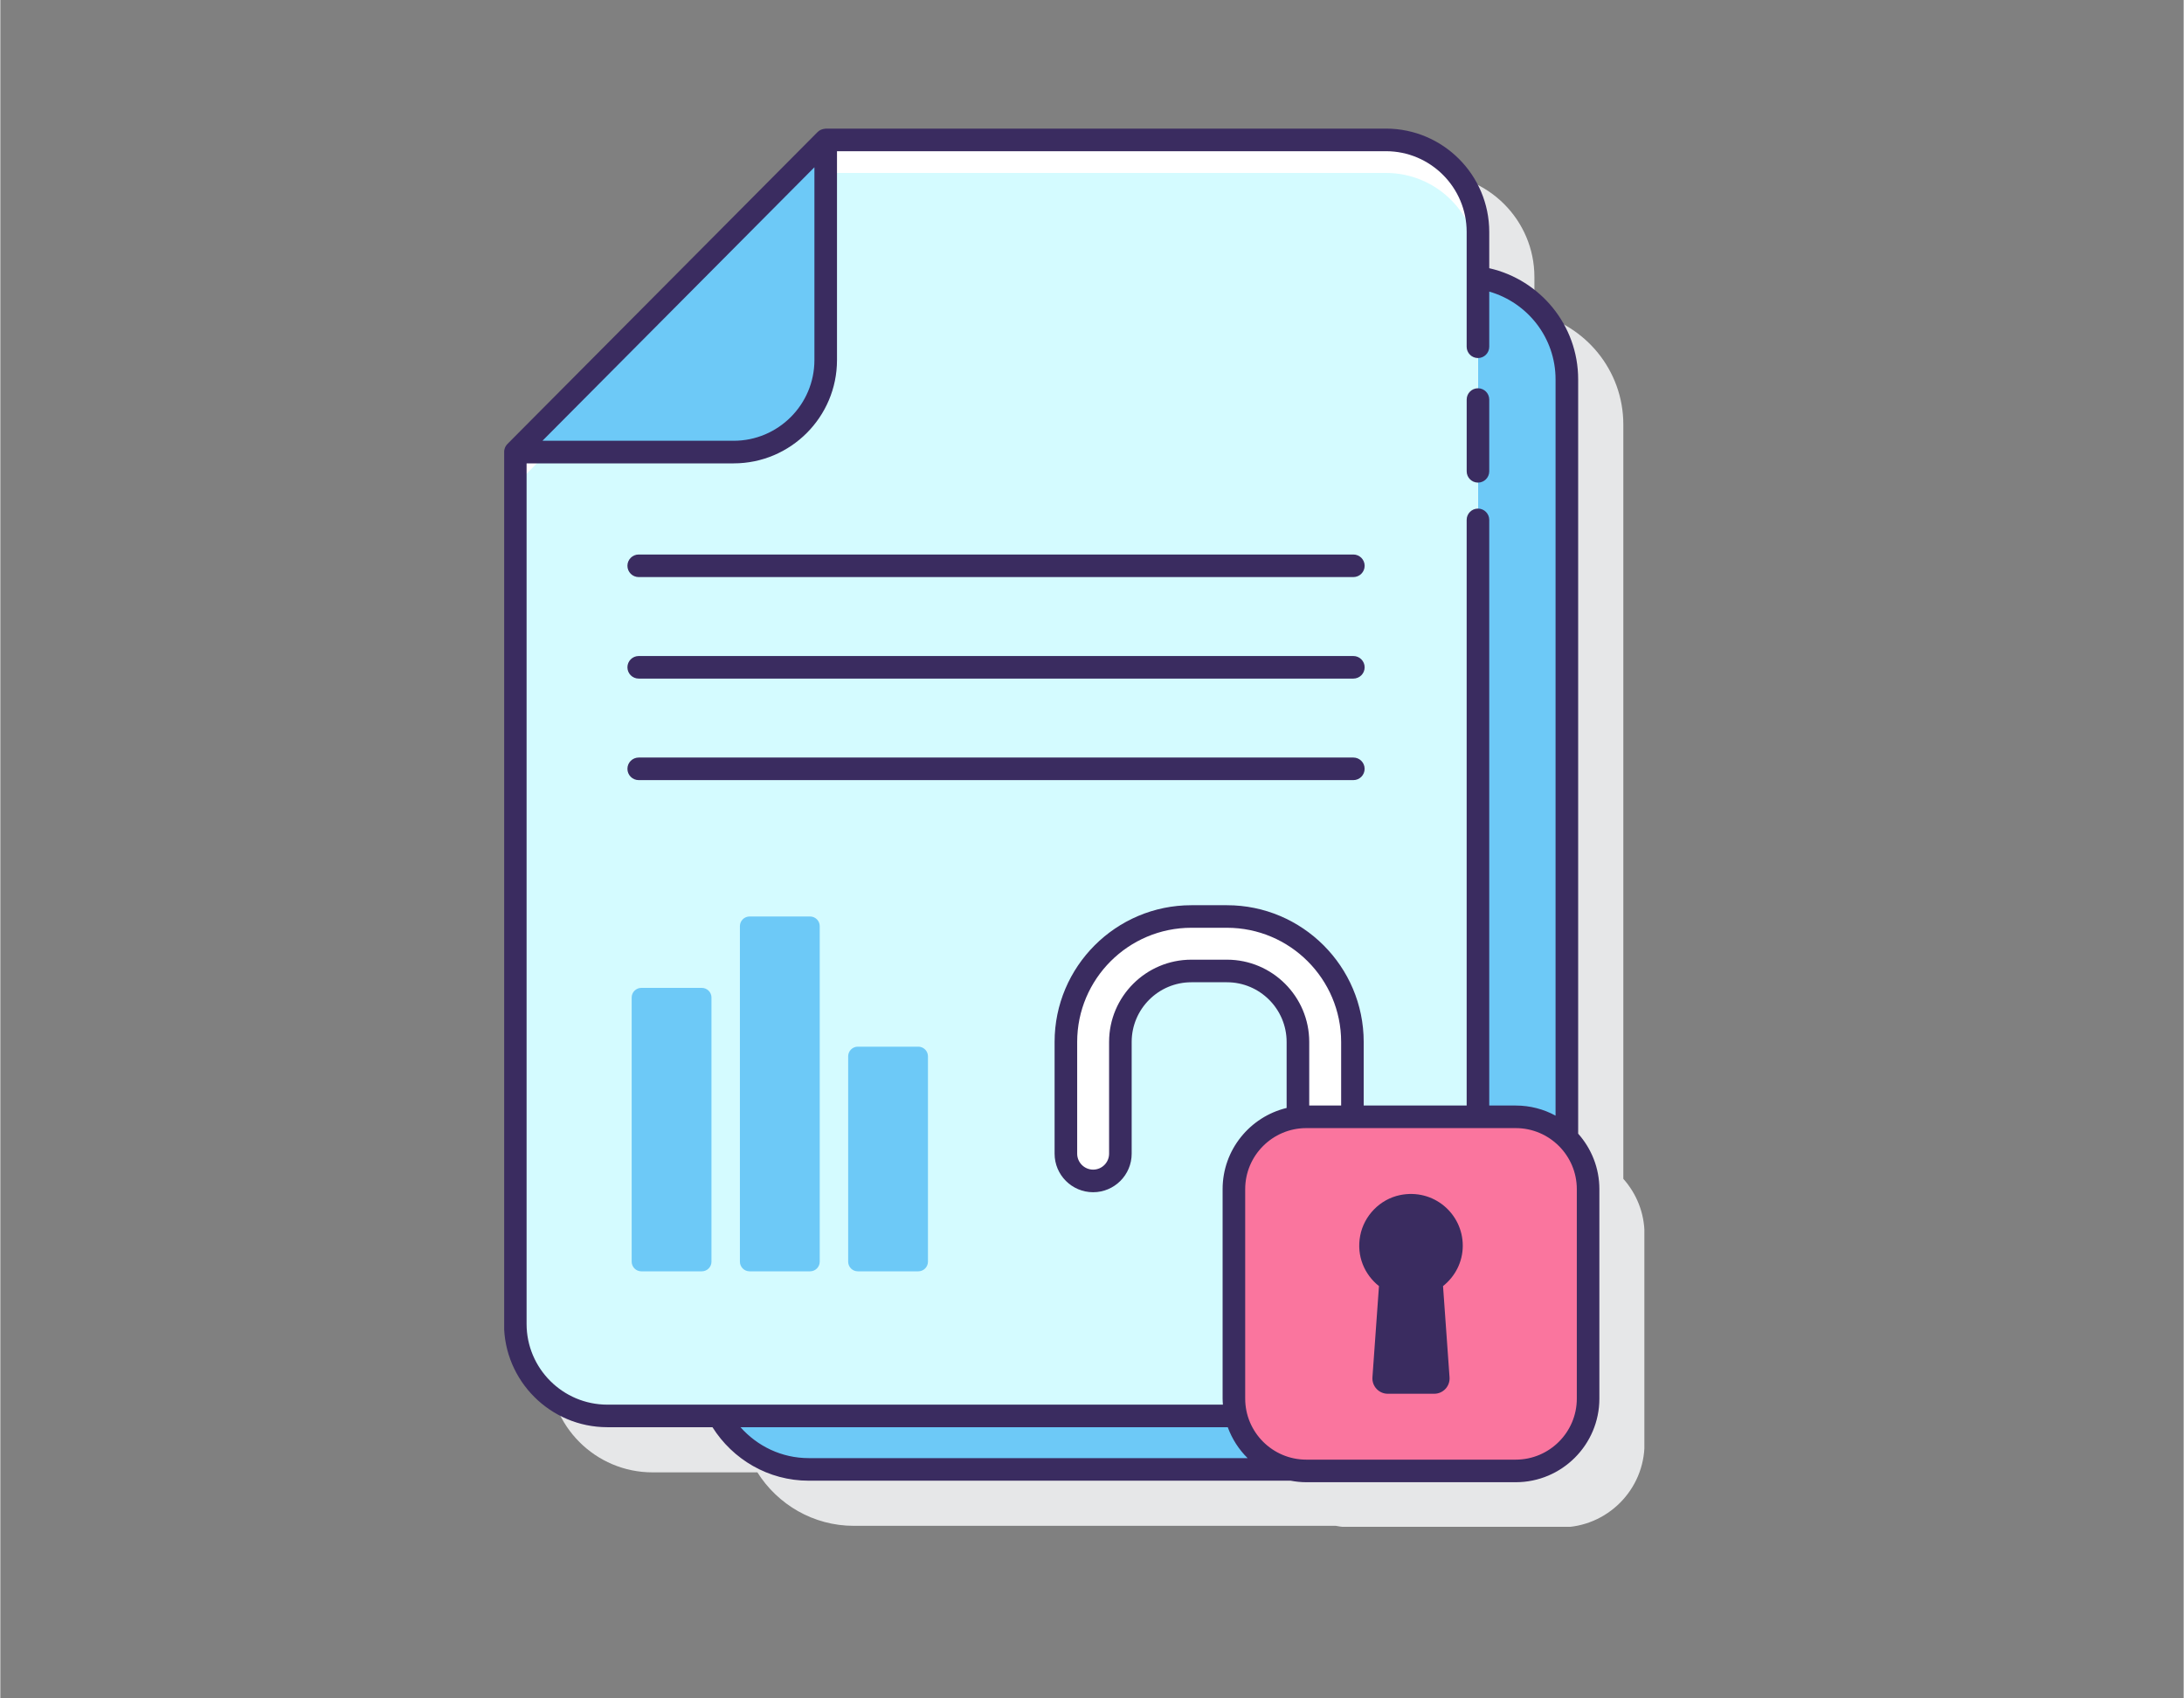
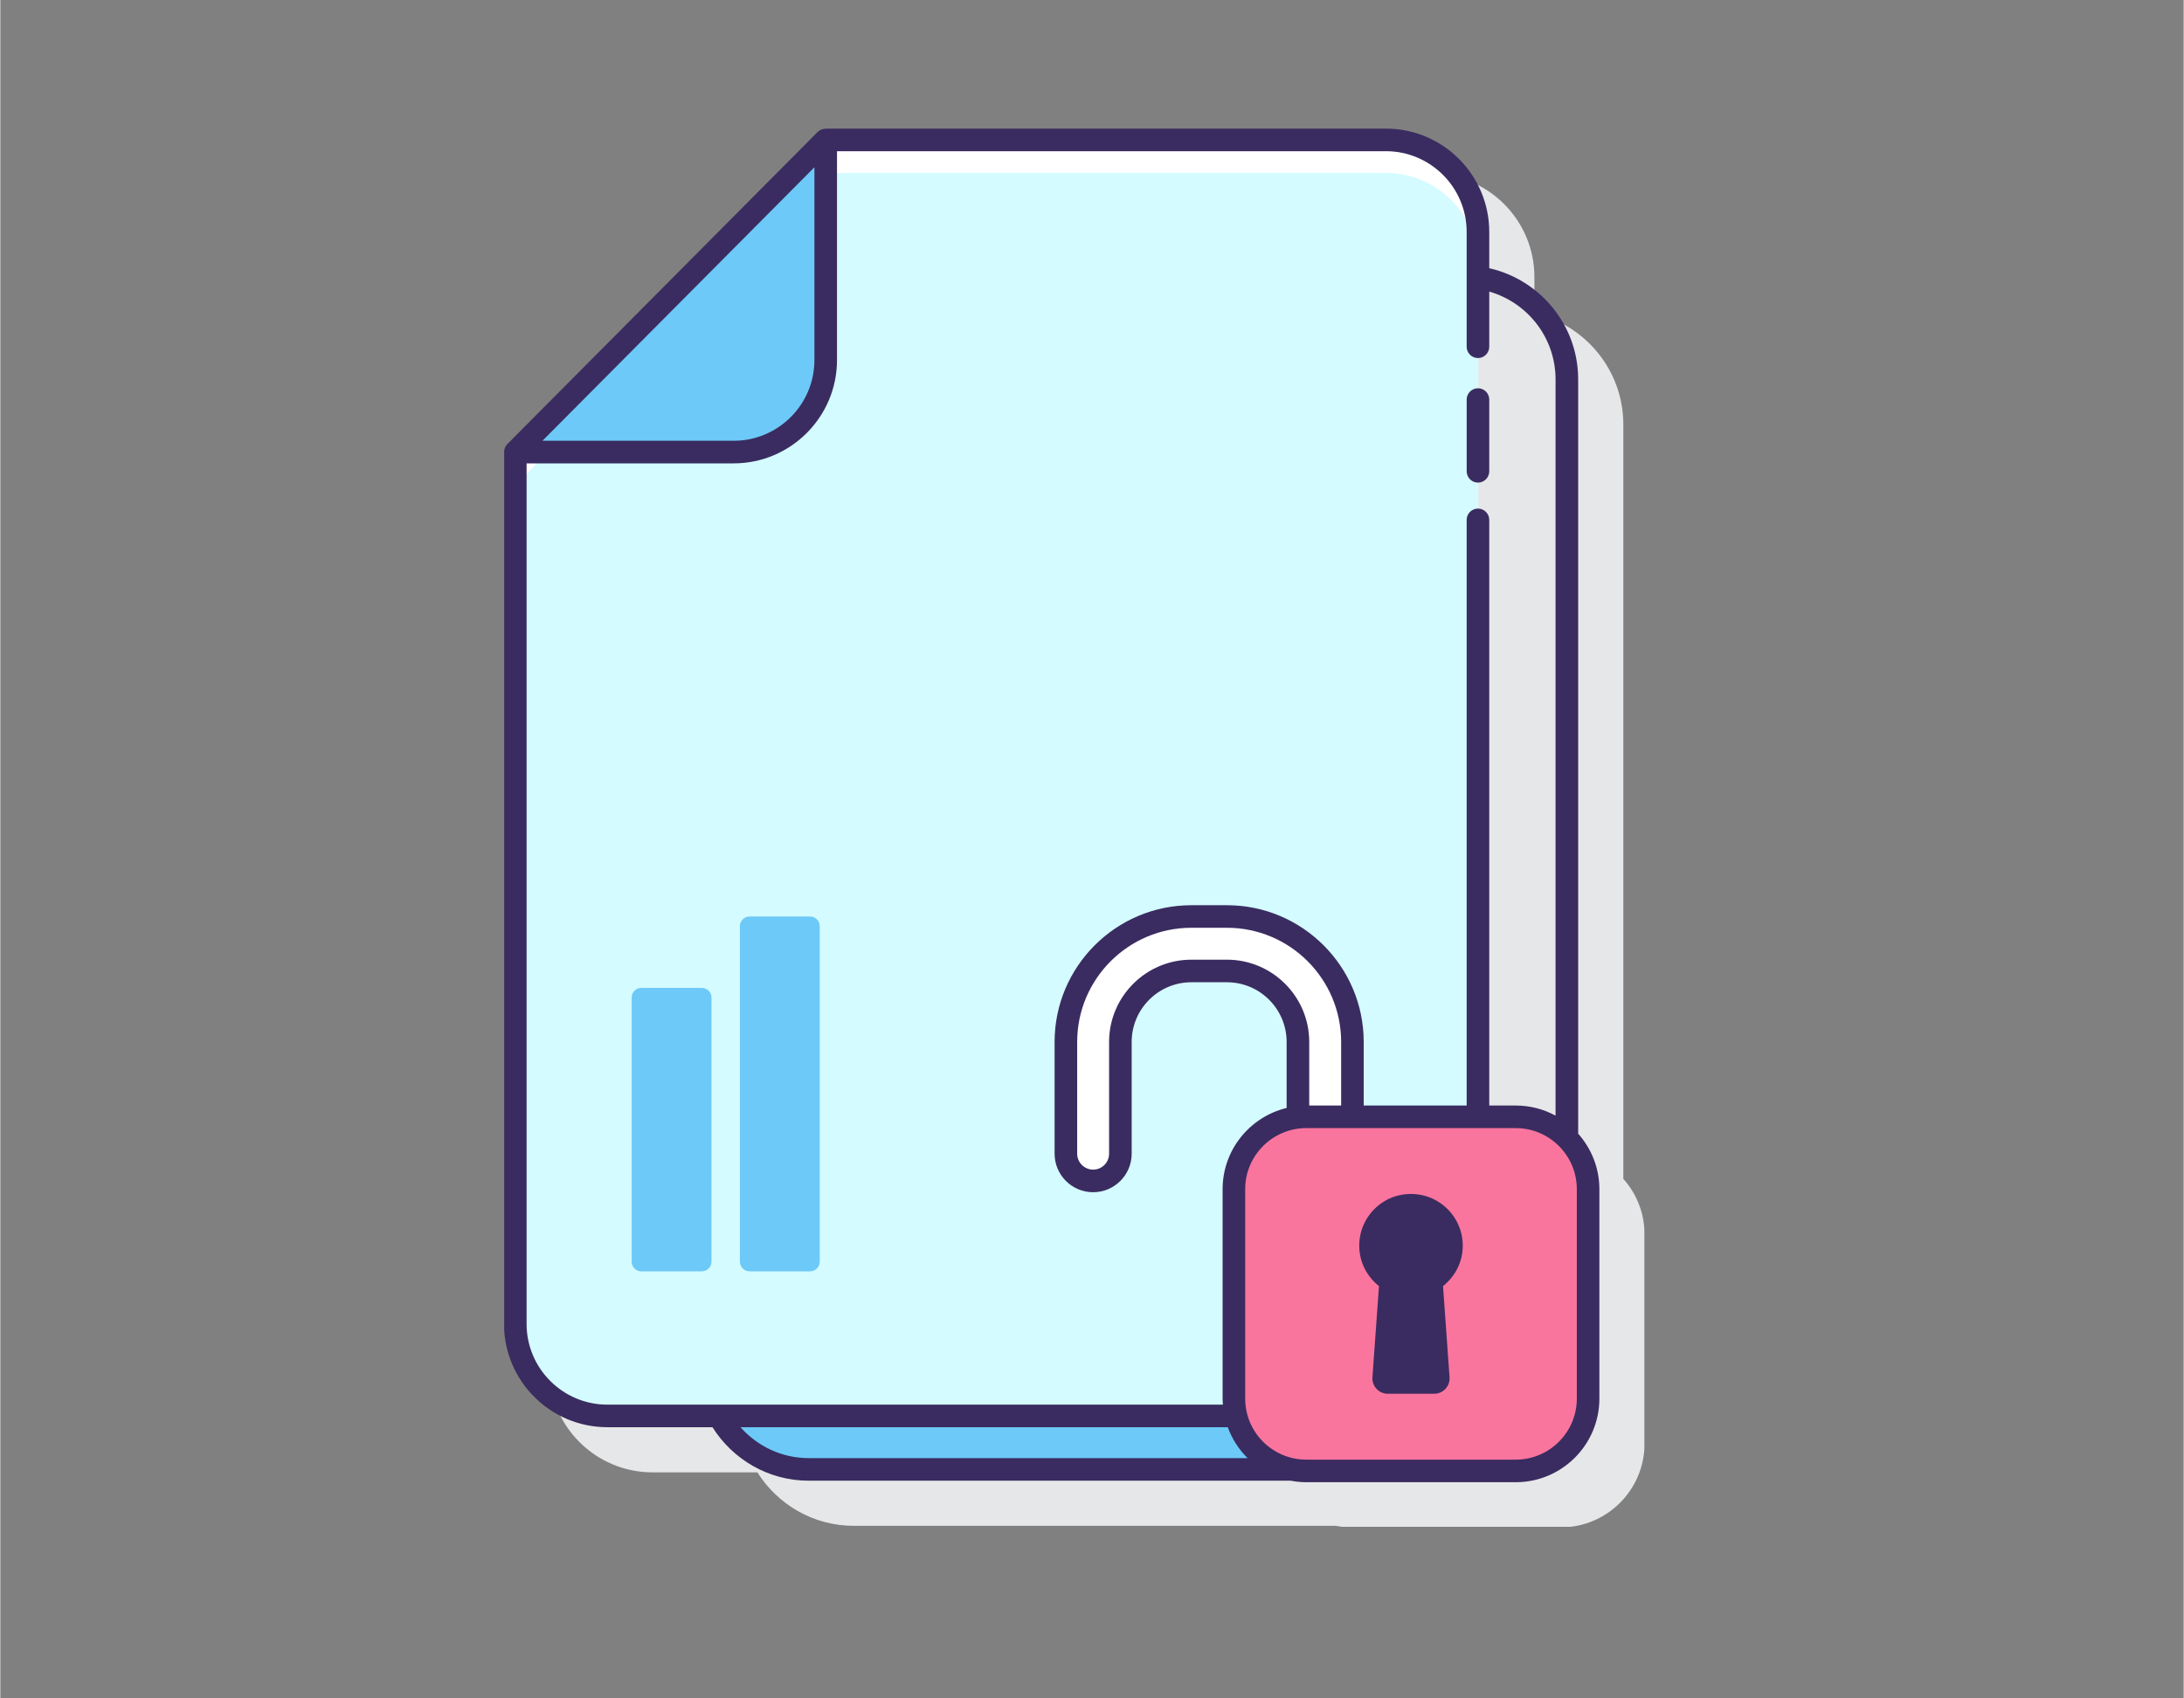
<svg xmlns="http://www.w3.org/2000/svg" width="540" viewBox="0 0 404.88 315" height="420" preserveAspectRatio="xMidYMid meet">
  <rect x="0" y="0" width="404.88" height="315" fill="#808080" stroke="none" />
  <defs>
    <clipPath id="c8bf50e804">
      <path d="M 101 32 L 304.871 32 L 304.871 283.172 L 101 283.172 Z M 101 32 " clip-rule="nonzero" />
    </clipPath>
    <clipPath id="6440a275fb">
      <path d="M 93.434 23.75 L 297 23.75 L 297 275 L 93.434 275 Z M 93.434 23.75 " clip-rule="nonzero" />
    </clipPath>
  </defs>
  <g clip-path="url(#c8bf50e804)">
    <path fill="#e6e7e8" d="M 300.969 218.637 L 300.969 78.73 C 300.969 68.672 293.902 60.246 284.48 58.113 L 284.48 51.387 C 284.48 40.82 275.887 32.227 265.32 32.227 L 161.43 32.227 C 161.383 32.227 161.34 32.25 161.293 32.254 C 161.109 32.266 160.938 32.301 160.766 32.359 C 160.695 32.379 160.625 32.398 160.559 32.43 C 160.34 32.535 160.125 32.66 159.949 32.84 L 102.387 90.742 C 102.207 90.926 102.078 91.137 101.977 91.355 C 101.949 91.422 101.93 91.488 101.906 91.555 C 101.848 91.73 101.812 91.906 101.801 92.09 C 101.801 92.133 101.777 92.176 101.777 92.219 L 101.777 253.918 C 101.777 264.48 110.371 273.078 120.934 273.078 L 140.391 273.078 C 144.141 279.027 150.754 282.996 158.285 282.996 L 247.652 282.996 C 248.59 283.176 249.555 283.277 250.543 283.277 L 289.391 283.277 C 297.941 283.277 304.898 276.32 304.898 267.77 L 304.898 228.922 C 304.902 224.973 303.406 221.375 300.969 218.637 Z M 300.969 218.637 " fill-opacity="1" fill-rule="nonzero" />
  </g>
-   <path fill="#6dc9f7" d="M 281.02 207.133 C 284.715 207.133 288.07 208.645 290.5 211.082 L 290.5 70.359 C 290.5 60.75 283.289 52.766 274.016 51.492 L 274.016 207.133 Z M 281.02 207.133 " fill-opacity="1" fill-rule="nonzero" />
  <path fill="#6dc9f7" d="M 229.168 262.617 L 133.211 262.617 C 136.461 268.512 142.738 272.531 149.914 272.531 L 239.453 272.531 C 234.414 271.484 230.402 267.582 229.168 262.617 Z M 229.168 262.617 " fill-opacity="1" fill-rule="nonzero" />
  <path fill="#ffffff" d="M 228.754 259.398 L 228.754 220.547 C 228.754 213.172 234.793 207.133 242.172 207.133 L 274.016 207.133 L 274.016 43.012 C 274.016 33.586 266.363 25.953 256.941 25.953 L 153.066 25.953 L 95.492 83.855 L 95.492 245.539 C 95.492 254.969 103.145 262.617 112.566 262.617 L 229.164 262.617 C 228.906 261.586 228.754 260.508 228.754 259.398 Z M 228.754 259.398 " fill-opacity="1" fill-rule="nonzero" />
  <path fill="#d4fbff" d="M 228.754 259.398 L 228.754 220.547 C 228.754 213.172 234.793 207.133 242.172 207.133 L 274.016 207.133 L 274.016 49.133 C 274.016 39.707 266.363 32.074 256.941 32.074 L 153.066 32.074 L 95.492 89.977 L 95.492 245.539 C 95.492 254.969 103.145 262.617 112.566 262.617 L 229.164 262.617 C 228.906 261.586 228.754 260.508 228.754 259.398 Z M 228.754 259.398 " fill-opacity="1" fill-rule="nonzero" />
  <path fill="#6dc9f7" d="M 153.066 25.949 L 153.066 66.773 C 153.066 76.199 145.414 83.848 135.992 83.848 L 95.492 83.848 Z M 153.066 25.949 " fill-opacity="1" fill-rule="nonzero" />
  <path fill="#6dc9f7" d="M 130.082 183.223 L 118.871 183.223 C 117.883 183.223 117.078 184.023 117.078 185.016 L 117.078 234 C 117.078 234.988 117.883 235.793 118.871 235.793 L 130.082 235.793 C 131.07 235.793 131.875 234.988 131.875 234 L 131.875 185.016 C 131.875 184.023 131.074 183.223 130.082 183.223 Z M 130.082 183.223 " fill-opacity="1" fill-rule="nonzero" />
  <path fill="#6dc9f7" d="M 150.152 169.98 L 138.941 169.98 C 137.953 169.98 137.148 170.785 137.148 171.773 L 137.148 234 C 137.148 234.988 137.953 235.793 138.941 235.793 L 150.152 235.793 C 151.145 235.793 151.949 234.988 151.949 234 L 151.949 171.773 C 151.949 170.785 151.145 169.98 150.152 169.98 Z M 150.152 169.98 " fill-opacity="1" fill-rule="nonzero" />
-   <path fill="#6dc9f7" d="M 170.227 194.125 L 159.016 194.125 C 158.023 194.125 157.223 194.93 157.223 195.918 L 157.223 234 C 157.223 234.988 158.023 235.793 159.016 235.793 L 170.227 235.793 C 171.215 235.793 172.02 234.988 172.02 234 L 172.02 195.918 C 172.02 194.93 171.215 194.125 170.227 194.125 Z M 170.227 194.125 " fill-opacity="1" fill-rule="nonzero" />
  <path fill="#ffffff" d="M 240.629 193.246 L 240.629 207.23 C 241.133 207.172 241.648 207.133 242.172 207.133 L 250.734 207.133 L 250.734 193.246 C 250.734 180.418 240.293 169.98 227.465 169.98 L 220.867 169.98 C 208.035 169.98 197.598 180.418 197.598 193.246 L 197.598 213.969 C 197.598 216.762 199.859 219.023 202.652 219.023 C 205.441 219.023 207.703 216.762 207.703 213.969 L 207.703 193.246 C 207.703 185.988 213.605 180.086 220.863 180.086 L 227.465 180.086 C 234.723 180.086 240.629 185.988 240.629 193.246 Z M 240.629 193.246 " fill-opacity="1" fill-rule="nonzero" />
  <path fill="#fa759e" d="M 281.02 207.133 L 242.172 207.133 C 234.793 207.133 228.754 213.172 228.754 220.547 L 228.754 259.398 C 228.754 266.773 234.793 272.812 242.172 272.812 L 281.02 272.812 C 288.398 272.812 294.434 266.773 294.434 259.398 L 294.434 220.547 C 294.434 213.172 288.398 207.133 281.02 207.133 Z M 281.02 207.133 " fill-opacity="1" fill-rule="nonzero" />
  <path fill="#3a2c60" d="M 274.016 89.508 C 275.168 89.508 276.105 88.57 276.105 87.414 L 276.105 74.105 C 276.105 72.949 275.168 72.012 274.016 72.012 C 272.859 72.012 271.922 72.949 271.922 74.105 L 271.922 87.414 C 271.922 88.57 272.859 89.508 274.016 89.508 Z M 274.016 89.508 " fill-opacity="1" fill-rule="nonzero" />
-   <path fill="#3a2c60" d="M 118.383 107.031 L 250.906 107.031 C 252.062 107.031 253 106.094 253 104.938 C 253 103.781 252.062 102.844 250.906 102.844 L 118.383 102.844 C 117.227 102.844 116.289 103.781 116.289 104.938 C 116.289 106.094 117.223 107.031 118.383 107.031 Z M 118.383 107.031 " fill-opacity="1" fill-rule="nonzero" />
-   <path fill="#3a2c60" d="M 118.383 125.859 L 250.906 125.859 C 252.062 125.859 253 124.922 253 123.766 C 253 122.613 252.062 121.672 250.906 121.672 L 118.383 121.672 C 117.227 121.672 116.289 122.613 116.289 123.766 C 116.289 124.922 117.223 125.859 118.383 125.859 Z M 118.383 125.859 " fill-opacity="1" fill-rule="nonzero" />
-   <path fill="#3a2c60" d="M 252.996 142.594 C 252.996 141.438 252.059 140.5 250.906 140.5 L 118.383 140.5 C 117.227 140.5 116.289 141.438 116.289 142.594 C 116.289 143.75 117.227 144.688 118.383 144.688 L 250.906 144.688 C 252.059 144.688 252.996 143.754 252.996 142.594 Z M 252.996 142.594 " fill-opacity="1" fill-rule="nonzero" />
  <g clip-path="url(#6440a275fb)">
    <path fill="#3a2c60" d="M 292.594 210.262 L 292.594 70.359 C 292.594 60.301 285.531 51.879 276.105 49.746 L 276.105 43.012 C 276.105 32.449 267.512 23.852 256.945 23.852 L 153.059 23.852 C 153.012 23.852 152.969 23.875 152.922 23.879 C 152.738 23.891 152.562 23.93 152.387 23.988 C 152.316 24.008 152.25 24.027 152.188 24.059 C 151.965 24.16 151.754 24.289 151.574 24.469 L 94.012 82.371 C 93.832 82.551 93.707 82.762 93.602 82.984 C 93.574 83.047 93.559 83.113 93.535 83.18 C 93.477 83.355 93.441 83.531 93.426 83.715 C 93.426 83.762 93.402 83.801 93.402 83.848 L 93.402 245.543 C 93.402 256.109 101.996 264.703 112.562 264.703 L 132.059 264.703 C 135.805 270.645 142.383 274.625 149.914 274.625 L 239.281 274.625 C 240.219 274.801 241.184 274.906 242.172 274.906 L 281.02 274.906 C 289.57 274.906 296.527 267.949 296.527 259.398 L 296.527 220.551 C 296.527 216.602 295.031 213.004 292.594 210.262 Z M 150.965 31.023 L 150.965 66.777 C 150.965 75.035 144.246 81.75 135.992 81.75 L 100.531 81.75 Z M 97.59 245.543 L 97.59 85.941 L 135.992 85.941 C 146.555 85.941 155.152 77.344 155.152 66.781 L 155.152 28.043 L 256.945 28.043 C 265.199 28.043 271.918 34.758 271.918 43.016 L 271.918 64.312 C 271.918 65.469 272.855 66.406 274.012 66.406 C 275.168 66.406 276.105 65.469 276.105 64.312 L 276.105 54.082 C 283.195 56.117 288.402 62.629 288.402 70.359 L 288.402 206.918 C 286.207 205.723 283.691 205.043 281.02 205.043 L 276.105 205.043 L 276.105 96.422 C 276.105 95.266 275.168 94.328 274.012 94.328 C 272.855 94.328 271.918 95.266 271.918 96.422 L 271.918 205.043 L 252.824 205.043 L 252.824 193.25 C 252.824 179.266 241.449 167.891 227.465 167.891 L 220.863 167.891 C 206.879 167.891 195.504 179.266 195.504 193.25 L 195.504 213.973 C 195.504 217.914 198.707 221.121 202.652 221.121 C 206.59 221.121 209.797 217.914 209.797 213.973 L 209.797 193.25 C 209.797 187.145 214.762 182.18 220.863 182.18 L 227.465 182.18 C 233.566 182.18 238.531 187.145 238.531 193.25 L 238.531 205.492 C 231.734 207.133 226.66 213.254 226.66 220.551 L 226.66 259.398 C 226.66 259.777 226.691 260.148 226.715 260.52 L 112.562 260.52 C 104.309 260.516 97.59 253.801 97.59 245.543 Z M 227.465 177.992 L 220.867 177.992 C 212.453 177.992 205.609 184.836 205.609 193.246 L 205.609 213.969 C 205.609 215.602 204.285 216.93 202.652 216.93 C 201.023 216.93 199.691 215.602 199.691 213.969 L 199.691 193.246 C 199.691 181.57 209.191 172.074 220.867 172.074 L 227.465 172.074 C 239.141 172.074 248.641 181.57 248.641 193.246 L 248.641 205.039 L 242.723 205.039 L 242.723 193.246 C 242.723 184.836 235.879 177.992 227.465 177.992 Z M 149.914 270.438 C 144.875 270.438 140.367 268.207 137.258 264.707 L 227.617 264.707 C 228.414 266.883 229.676 268.844 231.297 270.438 Z M 292.344 259.398 C 292.344 265.641 287.262 270.719 281.02 270.719 L 242.172 270.719 C 235.93 270.719 230.848 265.641 230.848 259.398 L 230.848 220.551 C 230.848 214.309 235.93 209.23 242.172 209.23 L 281.02 209.23 C 287.262 209.23 292.344 214.309 292.344 220.551 Z M 292.344 259.398 " fill-opacity="1" fill-rule="nonzero" />
  </g>
  <path fill="#3a2c60" d="M 271.195 231.043 C 271.195 225.07 265.742 220.375 259.543 221.656 C 255.836 222.426 252.879 225.469 252.172 229.184 C 251.449 232.984 253 236.422 255.656 238.531 L 254.445 255.445 C 254.328 257.098 255.637 258.5 257.289 258.5 L 265.898 258.5 C 267.555 258.5 268.863 257.098 268.742 255.445 L 267.535 238.531 C 269.746 236.773 271.195 234.09 271.195 231.043 Z M 271.195 231.043 " fill-opacity="1" fill-rule="nonzero" />
</svg>